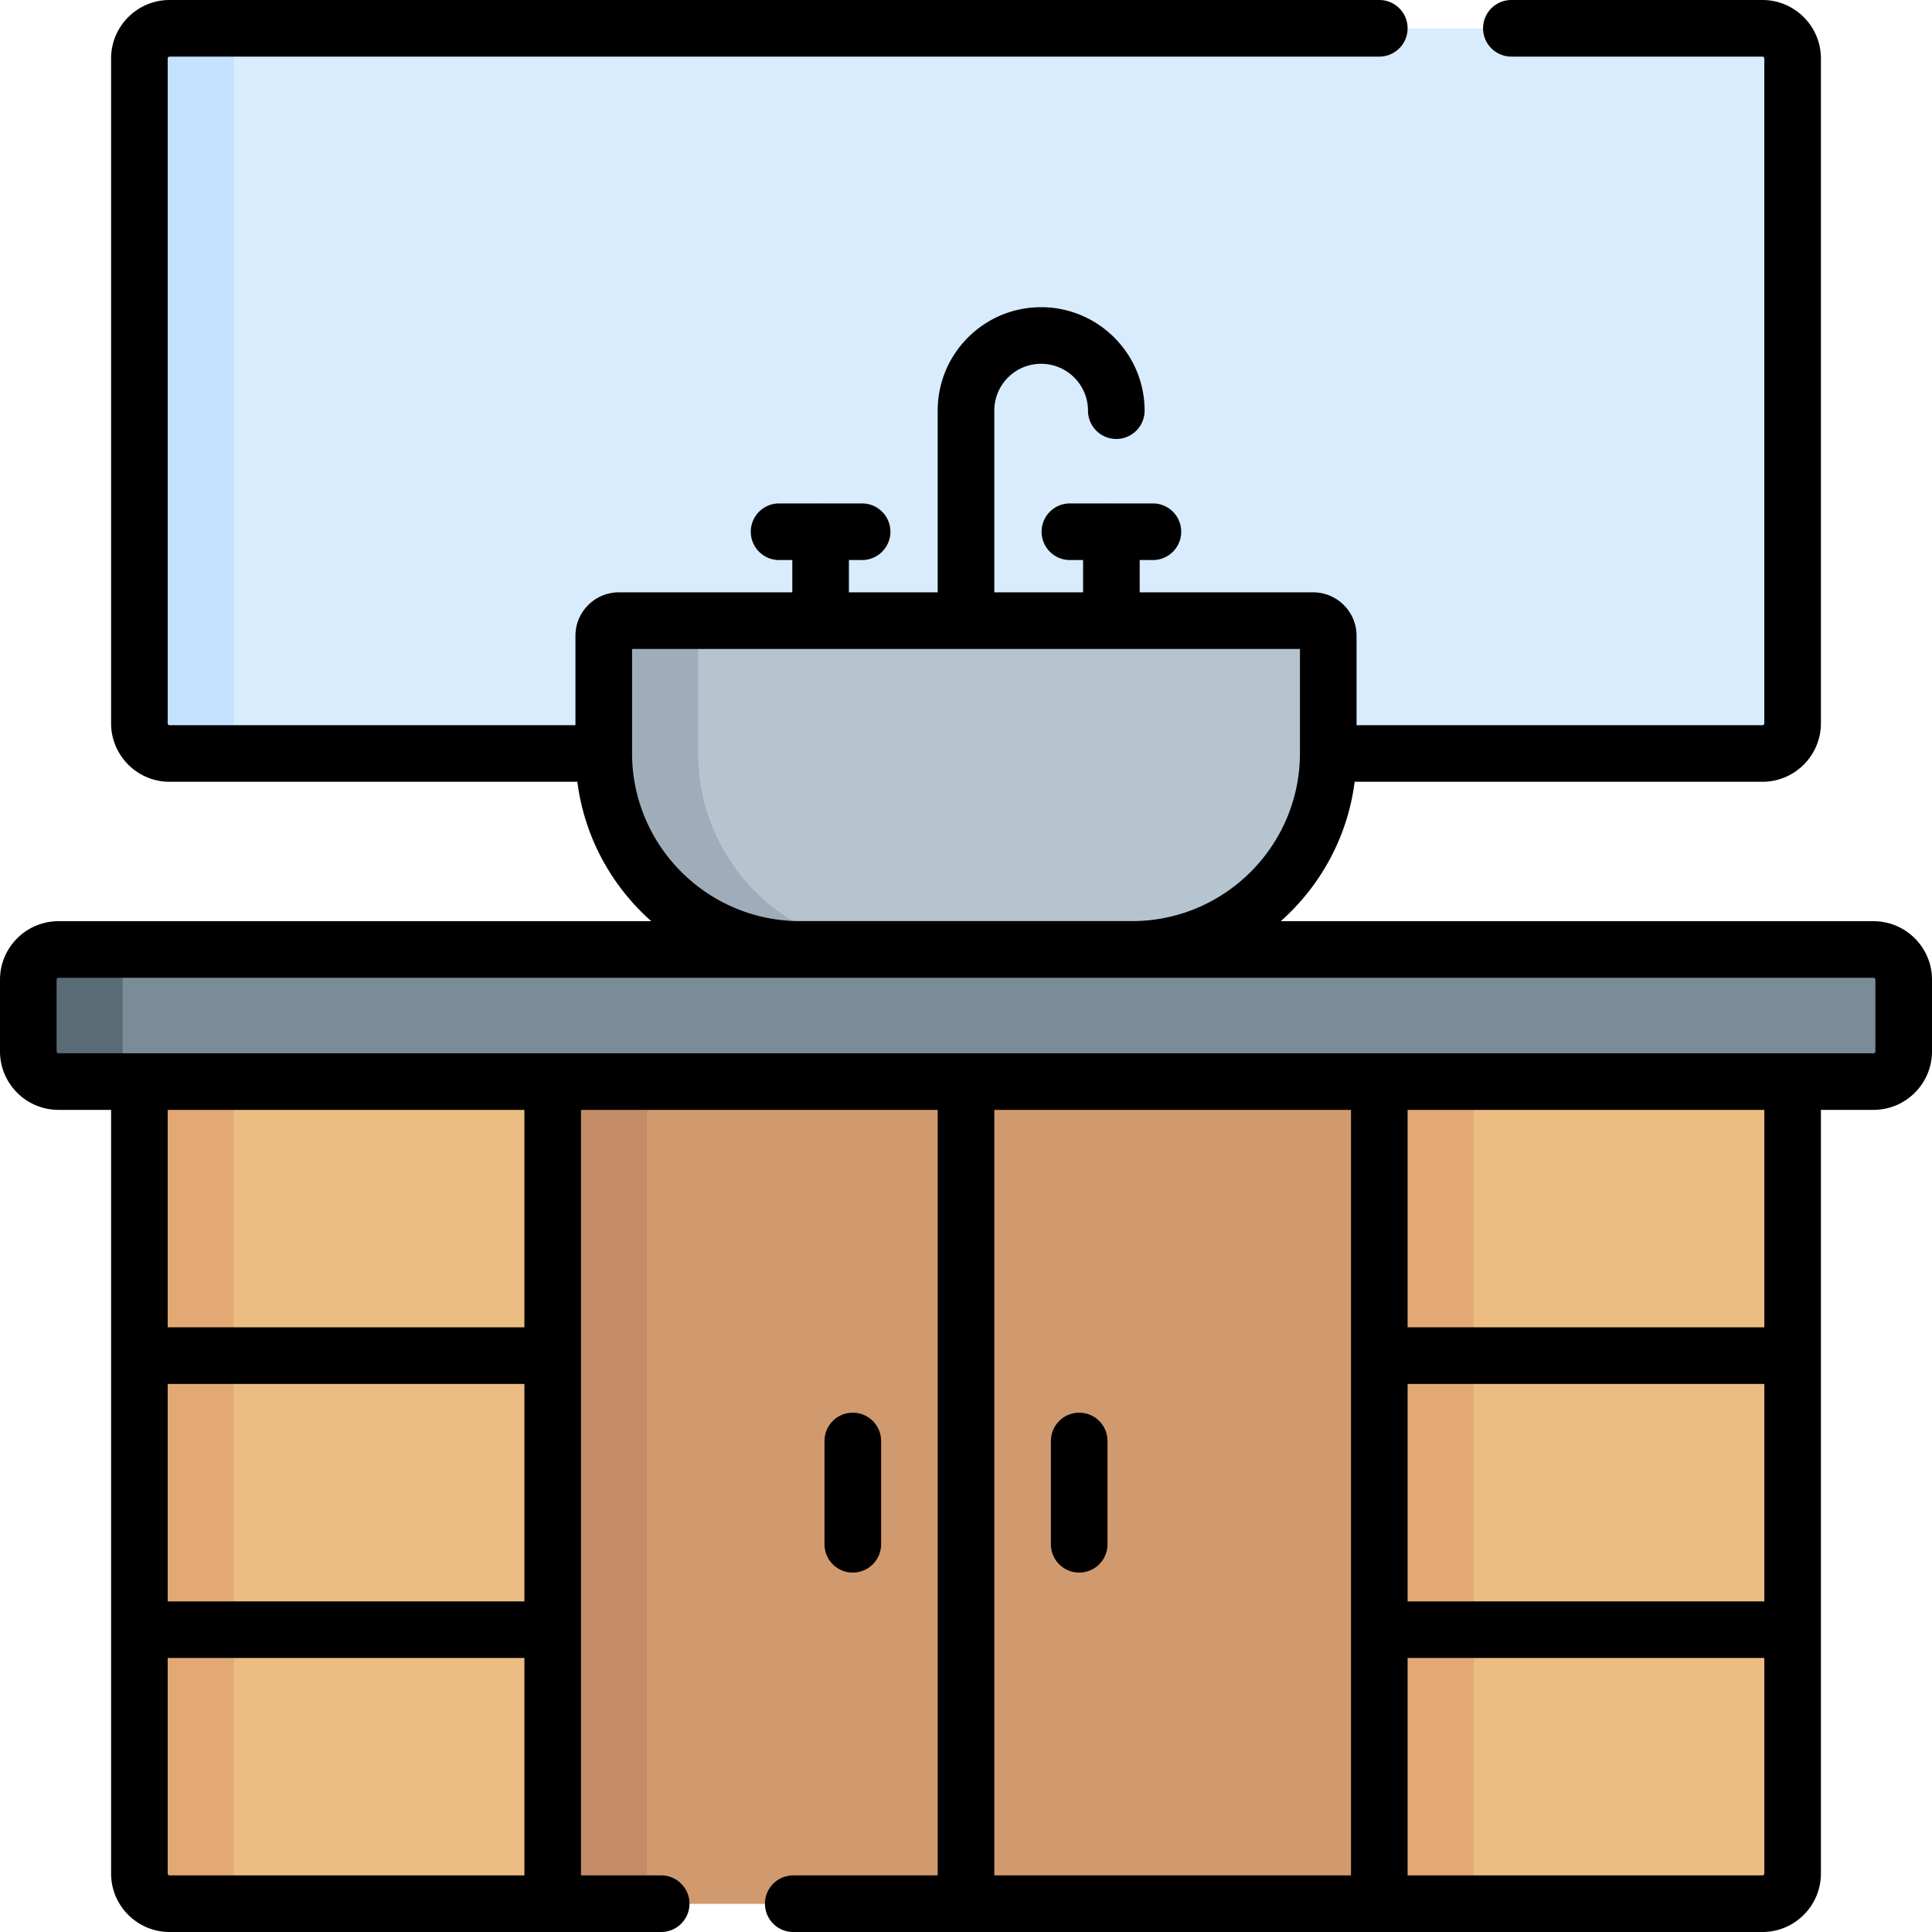
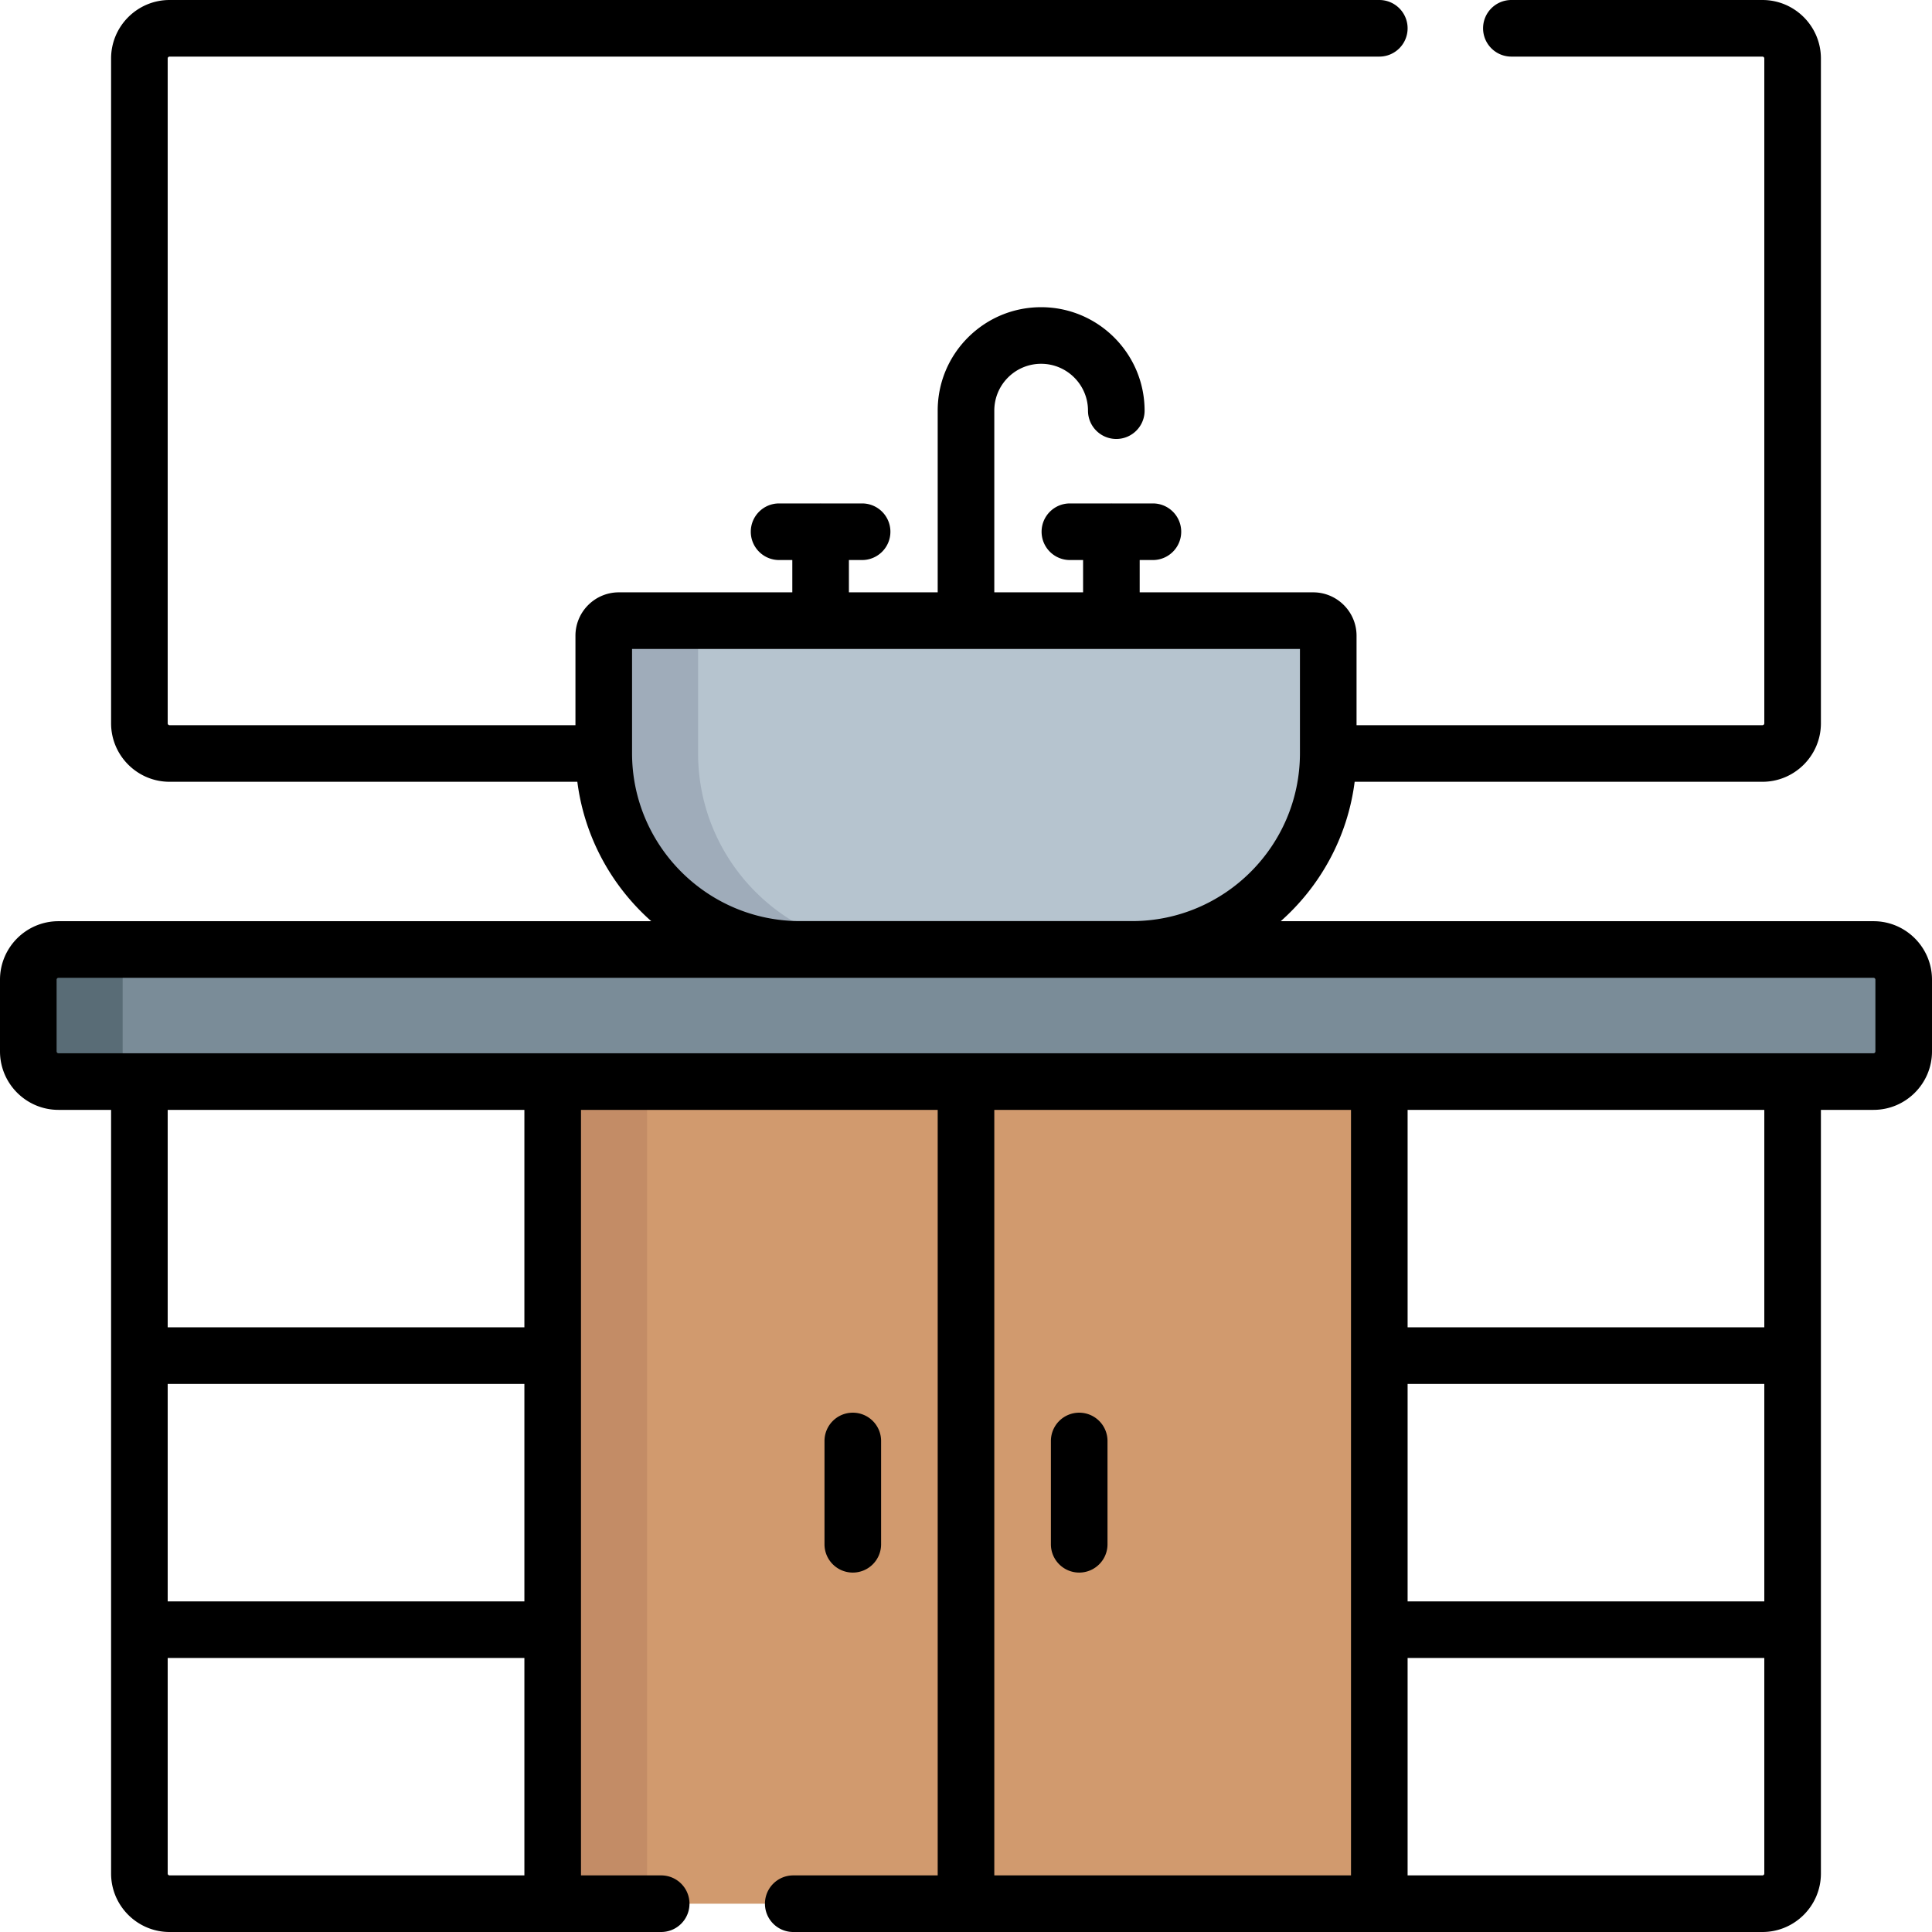
<svg xmlns="http://www.w3.org/2000/svg" width="512" height="512">
-   <path fill="#ecbd83" d="M475.06 281.72V496.5c0 4.42-3.58 8-8 8H44.94c-4.42 0-8-3.58-8-8V281.72c0-4.41 3.58-8 8-8h422.12c4.42 0 8 3.59 8 8z" />
  <path fill="#d19a6e" d="M146.47 267.19h219.06V504.5H146.47z" />
-   <path fill="#e2a975" d="M61.94 496.5V281.72c0-4.41 3.58-8 8-8h-25c-4.42 0-8 3.59-8 8V496.5c0 4.42 3.58 8 8 8h25c-4.42 0-8-3.58-8-8zm328.59 0V281.72c0-4.41 3.58-8 8-8h-25c-4.42 0-8 3.59-8 8V496.5c0 4.42 3.58 8 8 8h25c-4.42 0-8-3.58-8-8z" />
  <path fill="#c38c66" d="M146.47 267.19h25V504.5h-25z" />
-   <path fill="#d8ecfe" d="M467.064 199.684H44.936a8 8 0 0 1-8-8V15.504a8 8 0 0 1 8-8h422.128a8 8 0 0 1 8 8v176.181a8 8 0 0 1-8 7.999z" />
-   <path fill="#c4e2ff" d="M69.94 199.68h-25c-4.42 0-8-3.58-8-8V15.5c0-4.42 3.58-8 8-8h25c-4.42 0-8 3.58-8 8v176.18c0 4.42 3.58 8 8 8z" />
  <path fill="#7a8c98" d="M496.5 286.628h-481a8 8 0 0 1-8-8v-19a8 8 0 0 1 8-8h481a8 8 0 0 1 8 8v19a8 8 0 0 1-8 8z" />
  <path fill="#ade194" d="M300 251.6h-88c-28.719 0-52-23.281-52-52v-31.124a4 4 0 0 1 4-4h184a4 4 0 0 1 4 4V199.6c0 28.719-23.281 52-52 52z" />
  <path fill="#e2a975" d="M185 199.6v-31.124a4 4 0 0 1 4-4h-25a4 4 0 0 0-4 4V199.6c0 28.719 23.281 52 52 52h25c-28.719 0-52-23.281-52-52z" />
  <path fill="#b6c4cf" d="M300 251.6h-88c-28.719 0-52-23.281-52-52v-31.124a4 4 0 0 1 4-4h184a4 4 0 0 1 4 4V199.6c0 28.719-23.281 52-52 52z" />
  <path fill="#9facba" d="M185 199.6v-31.124a4 4 0 0 1 4-4h-25a4 4 0 0 0-4 4V199.6c0 28.719 23.281 52 52 52h25c-28.719 0-52-23.281-52-52z" />
  <path fill="#596c76" d="M32.5 278.628v-19a8 8 0 0 1 8-8h-25a8 8 0 0 0-8 8v19a8 8 0 0 0 8 8h25a8 8 0 0 1-8-8z" />
  <path d="M496.5 244.127H339.406c10.526-9.326 17.724-22.312 19.594-36.947h108.06c8.547 0 15.5-6.953 15.5-15.5V15.5c0-8.547-6.953-15.5-15.5-15.5h-66.53c-4.143 0-7.5 3.358-7.5 7.5s3.357 7.5 7.5 7.5h66.529c.28 0 .5.22.5.5v176.18c0 .28-.22.5-.5.5H359.5v-23.704c0-6.341-5.159-11.5-11.5-11.5h-45.971v-8.562h3.503c4.143 0 7.5-3.358 7.5-7.5s-3.357-7.5-7.5-7.5h-10.906c-.032 0-.064-.005-.097-.005s-.064.004-.097.005h-10.9c-4.143 0-7.5 3.358-7.5 7.5s3.357 7.5 7.5 7.5h3.497v8.562H263.5V108.83c0-3.316 1.293-6.439 3.626-8.779a12.364 12.364 0 0 1 8.784-3.641c6.849 0 12.42 5.572 12.42 12.42 0 4.142 3.357 7.5 7.5 7.5s7.5-3.358 7.5-7.5c0-15.12-12.301-27.42-27.42-27.42-7.309 0-14.189 2.848-19.391 8.034-5.172 5.186-8.02 12.071-8.02 19.386v48.146H224.97v-8.562h3.497c4.143 0 7.5-3.358 7.5-7.5s-3.357-7.5-7.5-7.5h-10.9c-.032 0-.064-.005-.097-.005s-.064.004-.097.005h-10.906c-4.143 0-7.5 3.358-7.5 7.5s3.357 7.5 7.5 7.5h3.503v8.562H164c-6.341 0-11.5 5.159-11.5 11.5v23.704H44.94c-.28 0-.5-.22-.5-.5V15.5c0-.28.22-.5.5-.5h320.59c4.143 0 7.5-3.358 7.5-7.5s-3.357-7.5-7.5-7.5H44.94c-8.547 0-15.5 6.953-15.5 15.5v176.18c0 8.547 6.953 15.5 15.5 15.5H153c1.87 14.635 9.069 27.621 19.594 36.947H15.5c-8.547 0-15.5 6.953-15.5 15.5v19c0 8.547 6.953 15.5 15.5 15.5h13.94V496.5c0 8.547 6.953 15.5 15.5 15.5h130.28c4.143 0 7.5-3.358 7.5-7.5s-3.357-7.5-7.5-7.5h-21.25V294.127h94.53V497h-38.28c-4.143 0-7.5 3.358-7.5 7.5s3.357 7.5 7.5 7.5h256.84c8.547 0 15.5-6.953 15.5-15.5V294.127h13.94c8.547 0 15.5-6.953 15.5-15.5v-19c0-8.546-6.953-15.5-15.5-15.5zm-329-44.526v-27.624h49.903c.023 0 .045.003.068.003s.045-.003.068-.003h76.923c.023 0 .045.003.068.003s.045-.003.068-.003H344.5v27.624c0 24.538-19.963 44.5-44.5 44.5h-88c-24.537 0-44.5-19.963-44.5-44.5zM138.97 424.38H44.44v-57.63h94.529v57.63zM44.94 497c-.28 0-.5-.22-.5-.5v-57.12h94.529V497zm94.03-145.25H44.44v-57.623h94.529v57.623zm124.53-57.623h94.53V497H263.5zM467.56 424.38h-94.53v-57.63h94.529v57.63zm-.5 72.62h-94.03v-57.62h94.529v57.12c.001.28-.219.5-.499.5zm.5-145.25h-94.53v-57.623h94.529v57.623zM497 278.627a.5.5 0 0 1-.5.5h-481a.5.5 0 0 1-.5-.5v-19a.5.5 0 0 1 .5-.5h481a.5.5 0 0 1 .5.5z" />
  <path d="M233.5 409.25v-27.373c0-4.142-3.357-7.5-7.5-7.5s-7.5 3.358-7.5 7.5v27.373c0 4.142 3.357 7.5 7.5 7.5s7.5-3.358 7.5-7.5zm52.5-34.873a7.5 7.5 0 0 0-7.5 7.5v27.373c0 4.142 3.357 7.5 7.5 7.5s7.5-3.358 7.5-7.5v-27.373a7.5 7.5 0 0 0-7.5-7.5z" />
</svg>